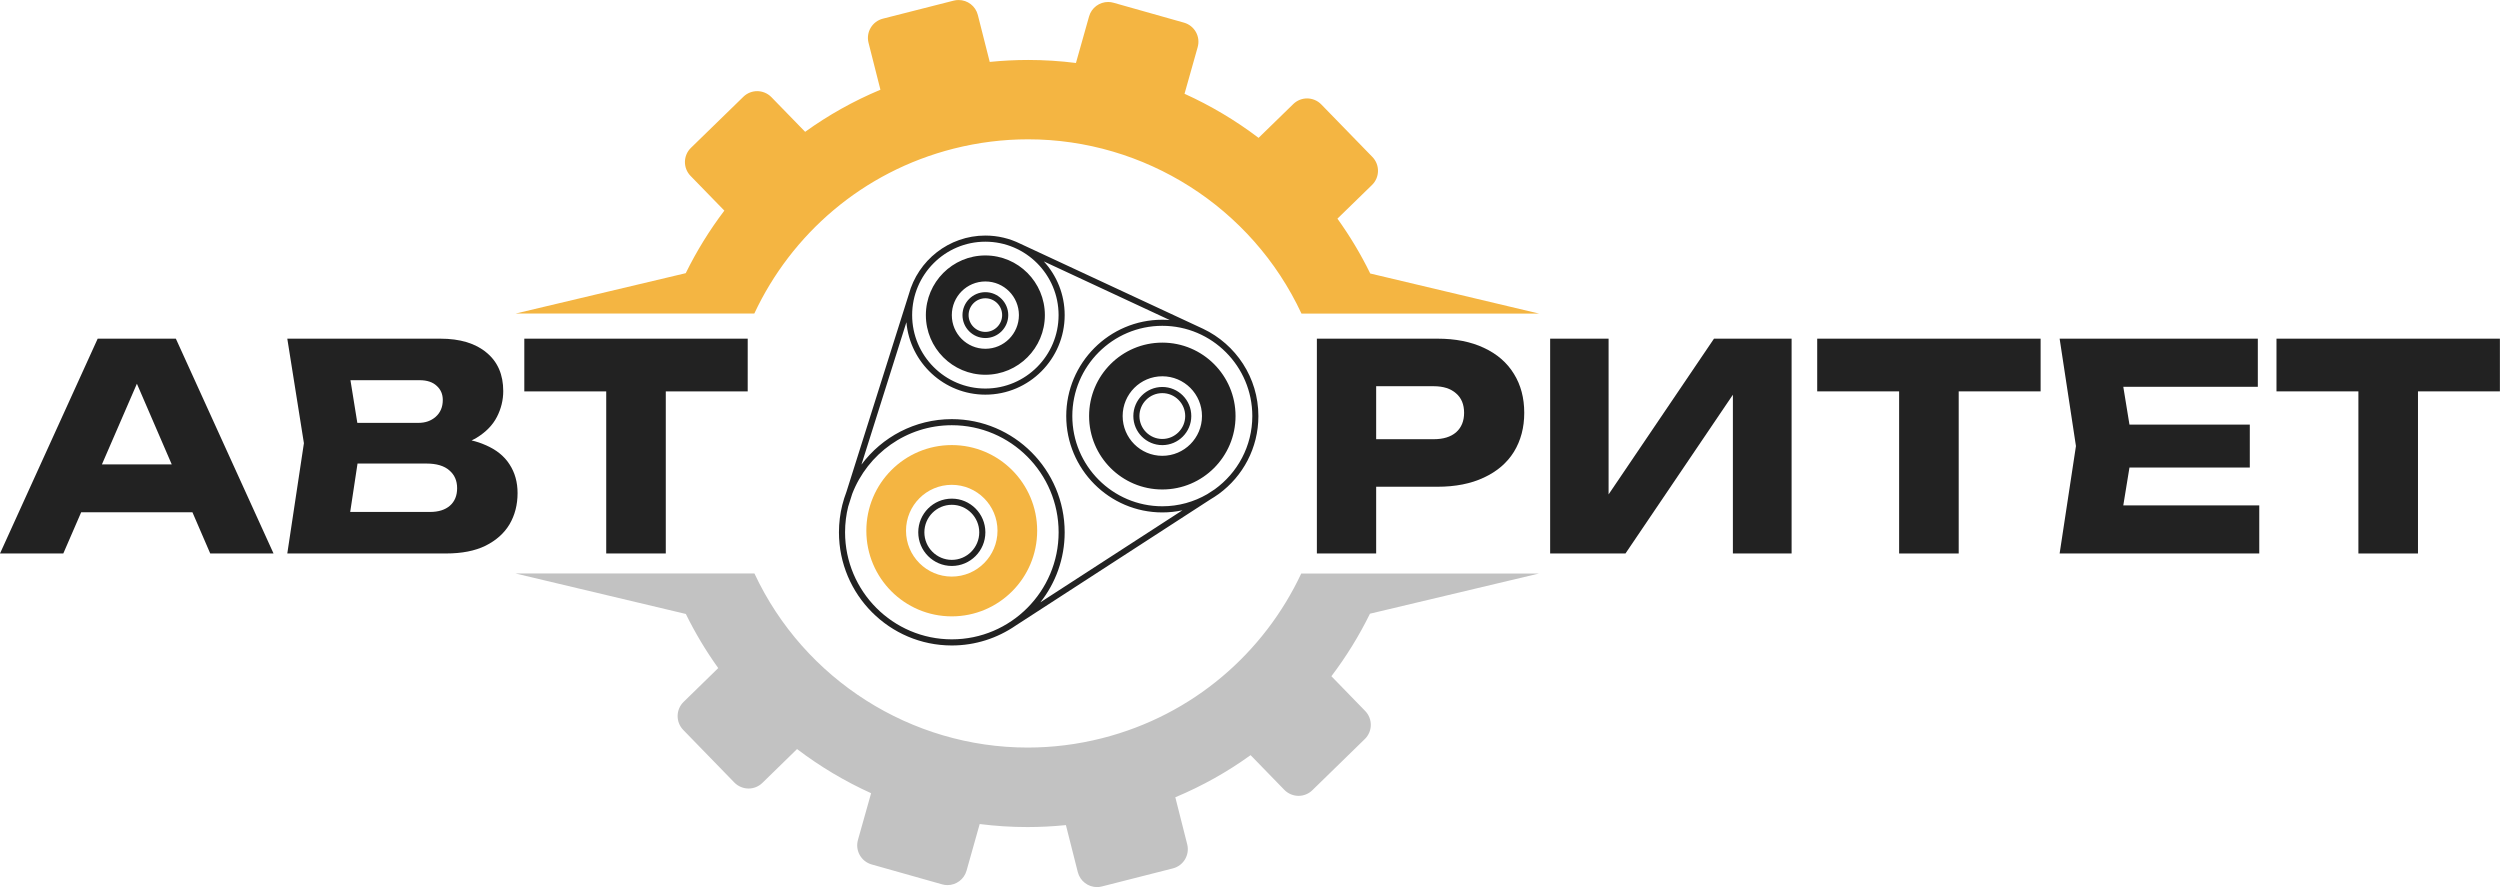
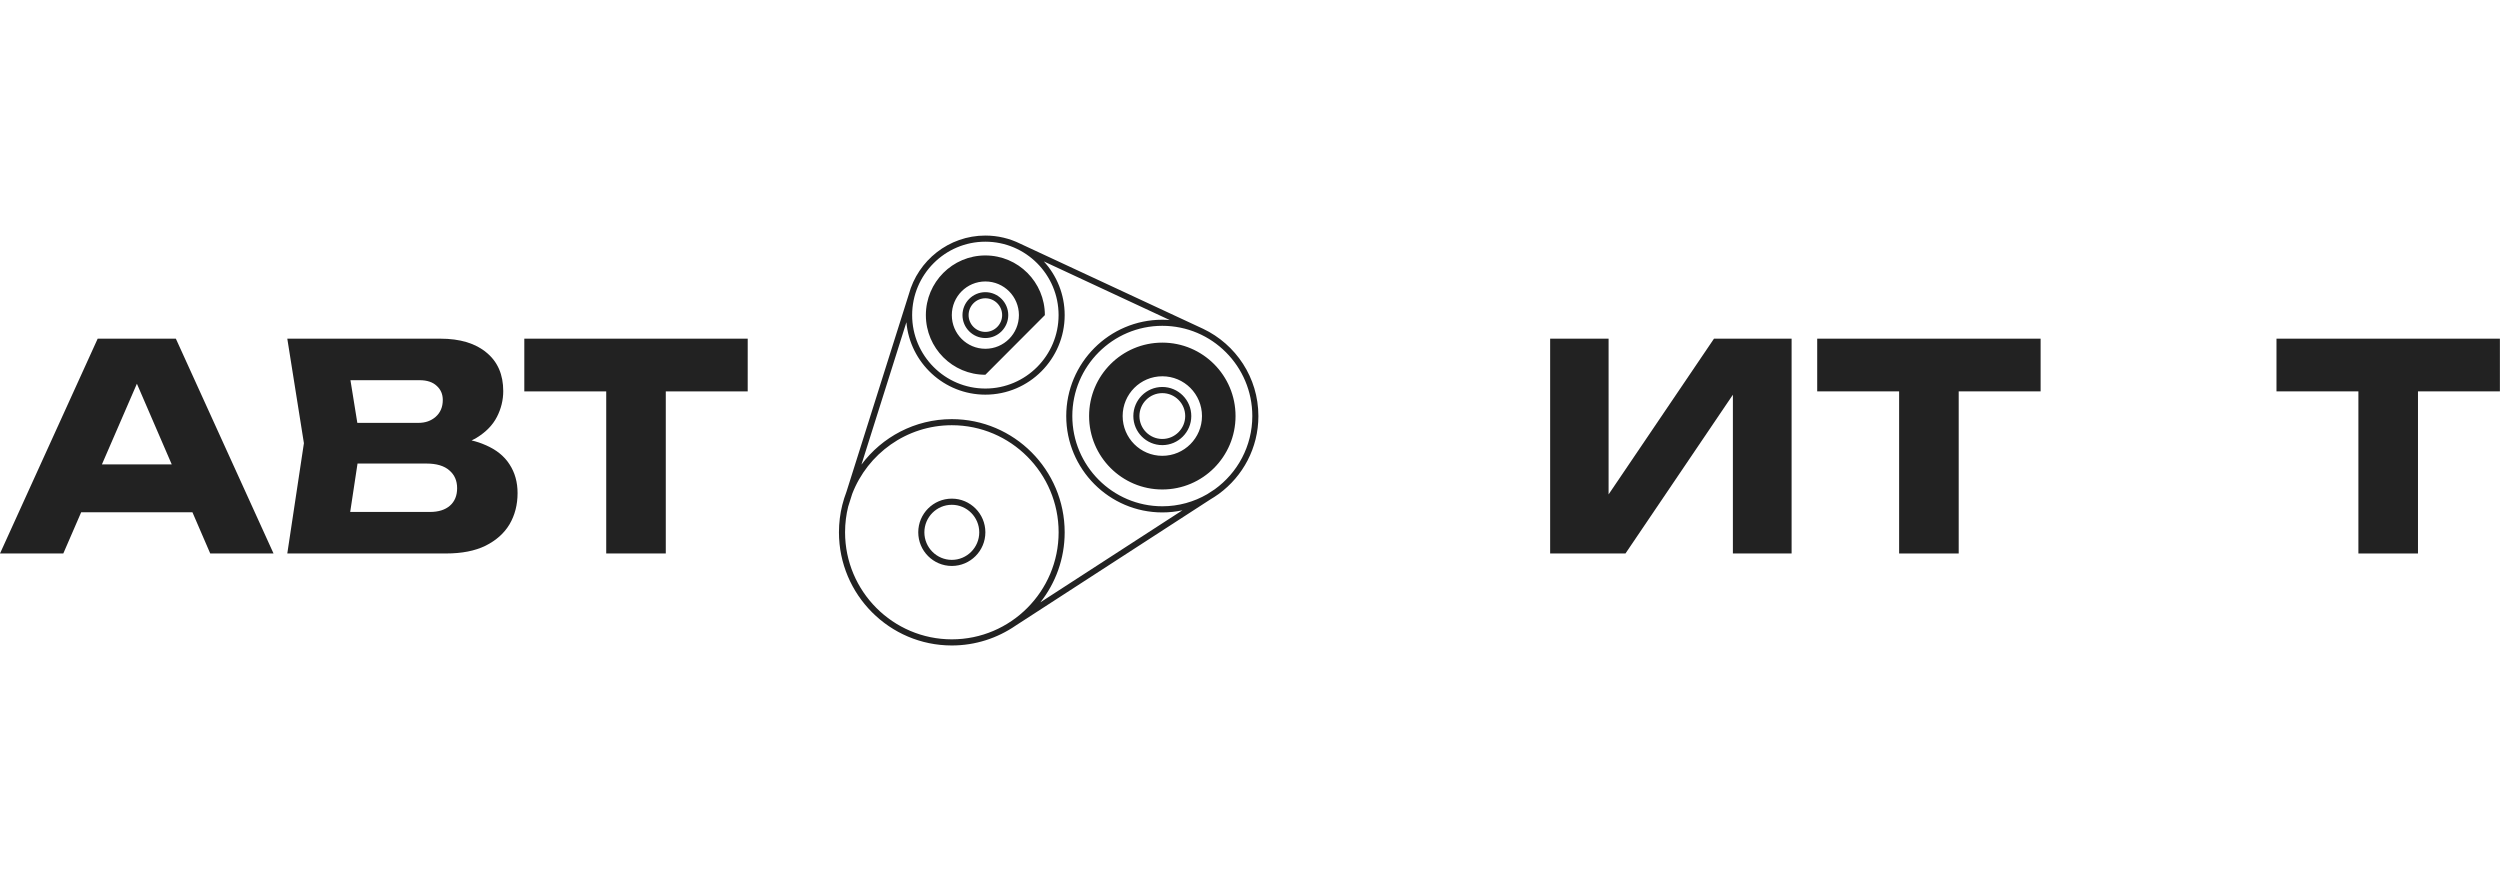
<svg xmlns="http://www.w3.org/2000/svg" fill="none" height="88" viewBox="0 0 248 88" width="248">
-   <path d="m97.749 37.176c-3.26 0-5.903-2.65-5.903-5.916s2.643-5.919 5.903-5.919c3.259 0 5.902 2.65 5.902 5.919s-2.643 5.916-5.902 5.916zm0-9.255c-1.839 0-3.329 1.493-3.329 3.339s1.49 3.339 3.329 3.339c1.839 0 3.328-1.493 3.328-3.339s-1.489-3.339-3.328-3.339zm0 5.613c-1.252 0-2.271-1.022-2.271-2.274s1.018-2.277 2.271-2.277c1.252 0 2.27 1.022 2.27 2.277s-1.018 2.274-2.27 2.274zm0-3.945c-.916 0-1.664.748-1.664 1.668s.748 1.668 1.664 1.668c.916 0 1.664-.748 1.664-1.668s-.748-1.668-1.664-1.668zm27.084 11.684c0 3.167-1.542 5.975-3.915 7.715l-.092.063c-.244.175-.495.336-.752.488l-19.31 12.514c-1.806 1.242-3.988 1.978-6.344 1.978-6.173 0-11.196-5.036-11.196-11.229 0-.933.115-1.839.33-2.703l.007-.023c.109-.438.247-.864.405-1.282l6.189-19.6c.906-3.352 3.968-5.827 7.593-5.827 1.239 0 2.412.29 3.454.804l18.156 8.45c3.23 1.536 5.474 4.835 5.474 8.648zm-40.689 8.964c-.204.821-.313 1.681-.313 2.564 0 5.856 4.752 10.622 10.592 10.622 5.84 0 10.593-4.766 10.593-10.622 0-5.857-4.753-10.619-10.593-10.619-4.502 0-8.355 2.834-9.884 6.812l-.392 1.242zm13.605-26.261c-4.004 0-7.264 3.266-7.264 7.284s3.26 7.284 7.264 7.284c4.004 0 7.263-3.266 7.263-7.284s-3.256-7.284-7.263-7.284zm5.794 1.951c1.288 1.404 2.073 3.279 2.073 5.333 0 4.35-3.53 7.89-7.867 7.89-4.1 0-7.478-3.164-7.834-7.185l-4.459 14.122c2.043-2.736 5.303-4.509 8.964-4.509 6.173 0 11.196 5.036 11.196 11.229 0 2.62-.903 5.033-2.41 6.944l14.09-9.129c-.643.138-1.312.211-1.994.211-5.257 0-9.531-4.288-9.531-9.558s4.274-9.558 9.531-9.558c.25 0 .494.013.738.033l-12.497-5.82zm11.759 6.394c-4.924 0-8.928 4.018-8.928 8.951 0 4.934 4.004 8.951 8.928 8.951 1.621 0 3.144-.438 4.456-1.2l.741-.481c2.258-1.625 3.731-4.278 3.731-7.27 0-4.937-4.004-8.951-8.928-8.951zm0 16.235c-4.011 0-7.264-3.26-7.264-7.284s3.253-7.284 7.264-7.284 7.264 3.26 7.264 7.284-3.253 7.284-7.264 7.284zm0-11.229c-2.172 0-3.935 1.766-3.935 3.945s1.76 3.945 3.935 3.945 3.935-1.766 3.935-3.945-1.76-3.945-3.935-3.945zm0 6.829c-1.585 0-2.874-1.292-2.874-2.884 0-1.592 1.289-2.884 2.874-2.884s2.874 1.292 2.874 2.884c0 1.592-1.289 2.884-2.874 2.884zm0-5.158c-1.253 0-2.271 1.022-2.271 2.274s1.018 2.274 2.271 2.274c1.252 0 2.271-1.022 2.271-2.274s-1.019-2.274-2.271-2.274zm-20.882 17.145c-1.836 0-3.329-1.496-3.329-3.339 0-1.842 1.493-3.339 3.329-3.339 1.836 0 3.329 1.496 3.329 3.339 0 1.842-1.493 3.339-3.329 3.339zm0-6.067c-1.503 0-2.722 1.226-2.722 2.732 0 1.506 1.223 2.732 2.722 2.732 1.5 0 2.722-1.226 2.722-2.732 0-1.506-1.223-2.732-2.722-2.732z" fill="#222" />
-   <path d="m135.897 60.886c-1.074 2.182-2.353 4.258-3.823 6.196l3.352 3.447c.758.781.742 2.027-.036 2.785l-5.204 5.075c-.382.372-.877.56-1.371.56-.495 0-1.025-.198-1.411-.597l-3.345-3.441c-2.287 1.651-4.789 3.058-7.468 4.179l1.18 4.663c.267 1.055-.369 2.126-1.424 2.393l-7.04 1.79c-.161.043-.326.063-.484.063-.88 0-1.678-.593-1.905-1.486l-1.18-4.663c-1.279.129-2.551.195-3.813.195-1.595 0-3.177-.102-4.74-.3l-1.302 4.621c-.244.87-1.035 1.437-1.892 1.437-.178 0-.356-.023-.534-.076l-6.99-1.974c-1.045-.297-1.654-1.384-1.358-2.432l1.305-4.634c-2.604-1.18-5.072-2.65-7.346-4.38l-3.441 3.358c-.382.372-.877.557-1.371.557-.494 0-1.025-.198-1.411-.597l-5.066-5.214c-.758-.781-.742-2.027.036-2.785l3.434-3.352c-1.206-1.681-2.284-3.474-3.213-5.369l-16.891-4.014h23.697c4.927 10.55 15.572 17.267 27.101 17.267 2.439 0 4.918-.3 7.39-.929 9.04-2.297 16.07-8.493 19.751-16.337h23.588l-16.776 3.988z" fill="#c2c2c2" />
-   <path d="m132.674 21.693c1.223 1.701 2.314 3.517 3.253 5.438l16.743 3.975h-23.565c-4.921-10.56-15.576-17.286-27.121-17.286-2.439 0-4.917.3-7.389.926-9.057 2.3-16.093 8.503-19.768 16.357h-23.68l16.878-4.004c1.074-2.185 2.356-4.265 3.83-6.206l-3.352-3.444c-.758-.778-.742-2.024.036-2.782l5.204-5.069c.382-.372.877-.557 1.371-.557.494 0 1.025.198 1.411.597l3.345 3.438c2.287-1.648 4.789-3.055 7.468-4.176l-1.18-4.657c-.267-1.055.369-2.122 1.424-2.393l7.03-1.79c.162-.043.326-.059.484-.059.88 0 1.681.593 1.905 1.483l1.18 4.657c1.279-.129 2.551-.194 3.813-.194 1.595 0 3.177.102 4.739.3l1.302-4.617c.244-.867 1.032-1.434 1.892-1.434.178 0 .356.023.534.076l6.99 1.974c1.045.297 1.655 1.381 1.358 2.429l-1.305 4.627c2.603 1.177 5.069 2.646 7.346 4.373l3.444-3.355c.382-.372.877-.557 1.371-.557s1.025.198 1.407.597l5.066 5.207c.758.778.742 2.024-.036 2.782l-3.434 3.345zm-38.26 39.45c-4.68 0-8.473-3.803-8.473-8.496 0-4.693 3.793-8.496 8.473-8.496s8.473 3.803 8.473 8.496c0 4.693-3.793 8.496-8.473 8.496zm0-13.048c-2.508 0-4.538 2.037-4.538 4.551 0 2.515 2.034 4.551 4.538 4.551s4.538-2.037 4.538-4.551c0-2.515-2.034-4.551-4.538-4.551z" fill="#f4b542" />
+   <path d="m97.749 37.176c-3.26 0-5.903-2.65-5.903-5.916s2.643-5.919 5.903-5.919c3.259 0 5.902 2.65 5.902 5.919zm0-9.255c-1.839 0-3.329 1.493-3.329 3.339s1.49 3.339 3.329 3.339c1.839 0 3.328-1.493 3.328-3.339s-1.489-3.339-3.328-3.339zm0 5.613c-1.252 0-2.271-1.022-2.271-2.274s1.018-2.277 2.271-2.277c1.252 0 2.27 1.022 2.27 2.277s-1.018 2.274-2.27 2.274zm0-3.945c-.916 0-1.664.748-1.664 1.668s.748 1.668 1.664 1.668c.916 0 1.664-.748 1.664-1.668s-.748-1.668-1.664-1.668zm27.084 11.684c0 3.167-1.542 5.975-3.915 7.715l-.092.063c-.244.175-.495.336-.752.488l-19.31 12.514c-1.806 1.242-3.988 1.978-6.344 1.978-6.173 0-11.196-5.036-11.196-11.229 0-.933.115-1.839.33-2.703l.007-.023c.109-.438.247-.864.405-1.282l6.189-19.6c.906-3.352 3.968-5.827 7.593-5.827 1.239 0 2.412.29 3.454.804l18.156 8.45c3.23 1.536 5.474 4.835 5.474 8.648zm-40.689 8.964c-.204.821-.313 1.681-.313 2.564 0 5.856 4.752 10.622 10.592 10.622 5.84 0 10.593-4.766 10.593-10.622 0-5.857-4.753-10.619-10.593-10.619-4.502 0-8.355 2.834-9.884 6.812l-.392 1.242zm13.605-26.261c-4.004 0-7.264 3.266-7.264 7.284s3.26 7.284 7.264 7.284c4.004 0 7.263-3.266 7.263-7.284s-3.256-7.284-7.263-7.284zm5.794 1.951c1.288 1.404 2.073 3.279 2.073 5.333 0 4.35-3.53 7.89-7.867 7.89-4.1 0-7.478-3.164-7.834-7.185l-4.459 14.122c2.043-2.736 5.303-4.509 8.964-4.509 6.173 0 11.196 5.036 11.196 11.229 0 2.62-.903 5.033-2.41 6.944l14.09-9.129c-.643.138-1.312.211-1.994.211-5.257 0-9.531-4.288-9.531-9.558s4.274-9.558 9.531-9.558c.25 0 .494.013.738.033l-12.497-5.82zm11.759 6.394c-4.924 0-8.928 4.018-8.928 8.951 0 4.934 4.004 8.951 8.928 8.951 1.621 0 3.144-.438 4.456-1.2l.741-.481c2.258-1.625 3.731-4.278 3.731-7.27 0-4.937-4.004-8.951-8.928-8.951zm0 16.235c-4.011 0-7.264-3.26-7.264-7.284s3.253-7.284 7.264-7.284 7.264 3.26 7.264 7.284-3.253 7.284-7.264 7.284zm0-11.229c-2.172 0-3.935 1.766-3.935 3.945s1.76 3.945 3.935 3.945 3.935-1.766 3.935-3.945-1.76-3.945-3.935-3.945zm0 6.829c-1.585 0-2.874-1.292-2.874-2.884 0-1.592 1.289-2.884 2.874-2.884s2.874 1.292 2.874 2.884c0 1.592-1.289 2.884-2.874 2.884zm0-5.158c-1.253 0-2.271 1.022-2.271 2.274s1.018 2.274 2.271 2.274c1.252 0 2.271-1.022 2.271-2.274s-1.019-2.274-2.271-2.274zm-20.882 17.145c-1.836 0-3.329-1.496-3.329-3.339 0-1.842 1.493-3.339 3.329-3.339 1.836 0 3.329 1.496 3.329 3.339 0 1.842-1.493 3.339-3.329 3.339zm0-6.067c-1.503 0-2.722 1.226-2.722 2.732 0 1.506 1.223 2.732 2.722 2.732 1.5 0 2.722-1.226 2.722-2.732 0-1.506-1.223-2.732-2.722-2.732z" fill="#222" />
  <g fill="#222">
    <path clip-rule="evenodd" d="m27.135 54.906h-6.28l-1.767-4.092h-11.035l-1.774 4.092h-6.279l9.689-21.309h7.756zm-17.025-8.837h6.927l-3.457-8.004z" fill-rule="evenodd" />
    <path clip-rule="evenodd" d="m43.671 33.596c1.97 0 3.504.464 4.603 1.392 1.099.909 1.648 2.178 1.648 3.807 0 .89-.208 1.743-.625 2.557-.417.815-1.089 1.506-2.017 2.075-.156.094-.324.179-.499.262.493.117.944.267 1.351.449 1.08.455 1.886 1.098 2.416 1.931.53.815.795 1.762.795 2.842 0 1.155-.265 2.187-.795 3.096-.53.89-1.326 1.601-2.387 2.131-1.042.511-2.349.767-3.921.767h-15.74l1.648-10.939-1.648-10.37zm-8.931 17.19h7.908c.852 0 1.516-.209 1.989-.626.473-.417.71-.995.71-1.733-0-.739-.256-1.326-.767-1.761-.511-.455-1.269-.681-2.273-.682h-6.84zm.707-8.837h6.064c.682 0 1.25-.199 1.704-.597.473-.417.71-.975.71-1.675 0-.568-.198-1.033-.596-1.393-.398-.379-.967-.568-1.706-.568h-6.858z" fill-rule="evenodd" />
    <path d="m74.172 38.824h-8.126v16.082h-5.909v-16.082h-8.126v-5.228h22.162z" />
-     <path clip-rule="evenodd" d="m142.596 33.596c1.78 0 3.315.303 4.603.909 1.307.606 2.301 1.468 2.983 2.585.682 1.099 1.023 2.387 1.023 3.865 0 1.458-.341 2.746-1.023 3.864-.682 1.099-1.676 1.951-2.983 2.557-1.288.606-2.823.909-4.603.909h-6.081v6.62h-5.881v-21.309zm-6.081 9.973h5.712c.947-0 1.685-.228 2.216-.683.53-.473.795-1.117.795-1.931 0-.833-.265-1.478-.795-1.932-.531-.473-1.269-.71-2.216-.71h-5.712z" fill-rule="evenodd" />
    <path d="m159.572 49.045 10.455-15.448h7.7v21.309h-5.825v-15.748l-10.655 15.748h-7.473v-21.309h5.798z" />
    <path d="m202.429 38.824h-8.126v16.082h-5.91v-16.082h-8.126v-5.228h22.162z" />
-     <path d="m223.976 38.37h-13.345l.611 3.75h11.938v4.263h-11.938l-.611 3.75h13.488v4.773h-19.804l1.619-10.655-1.619-10.655h19.661z" />
    <path d="m247.989 38.824h-8.126v16.082h-5.91v-16.082h-8.126v-5.228h22.162z" />
  </g>
</svg>